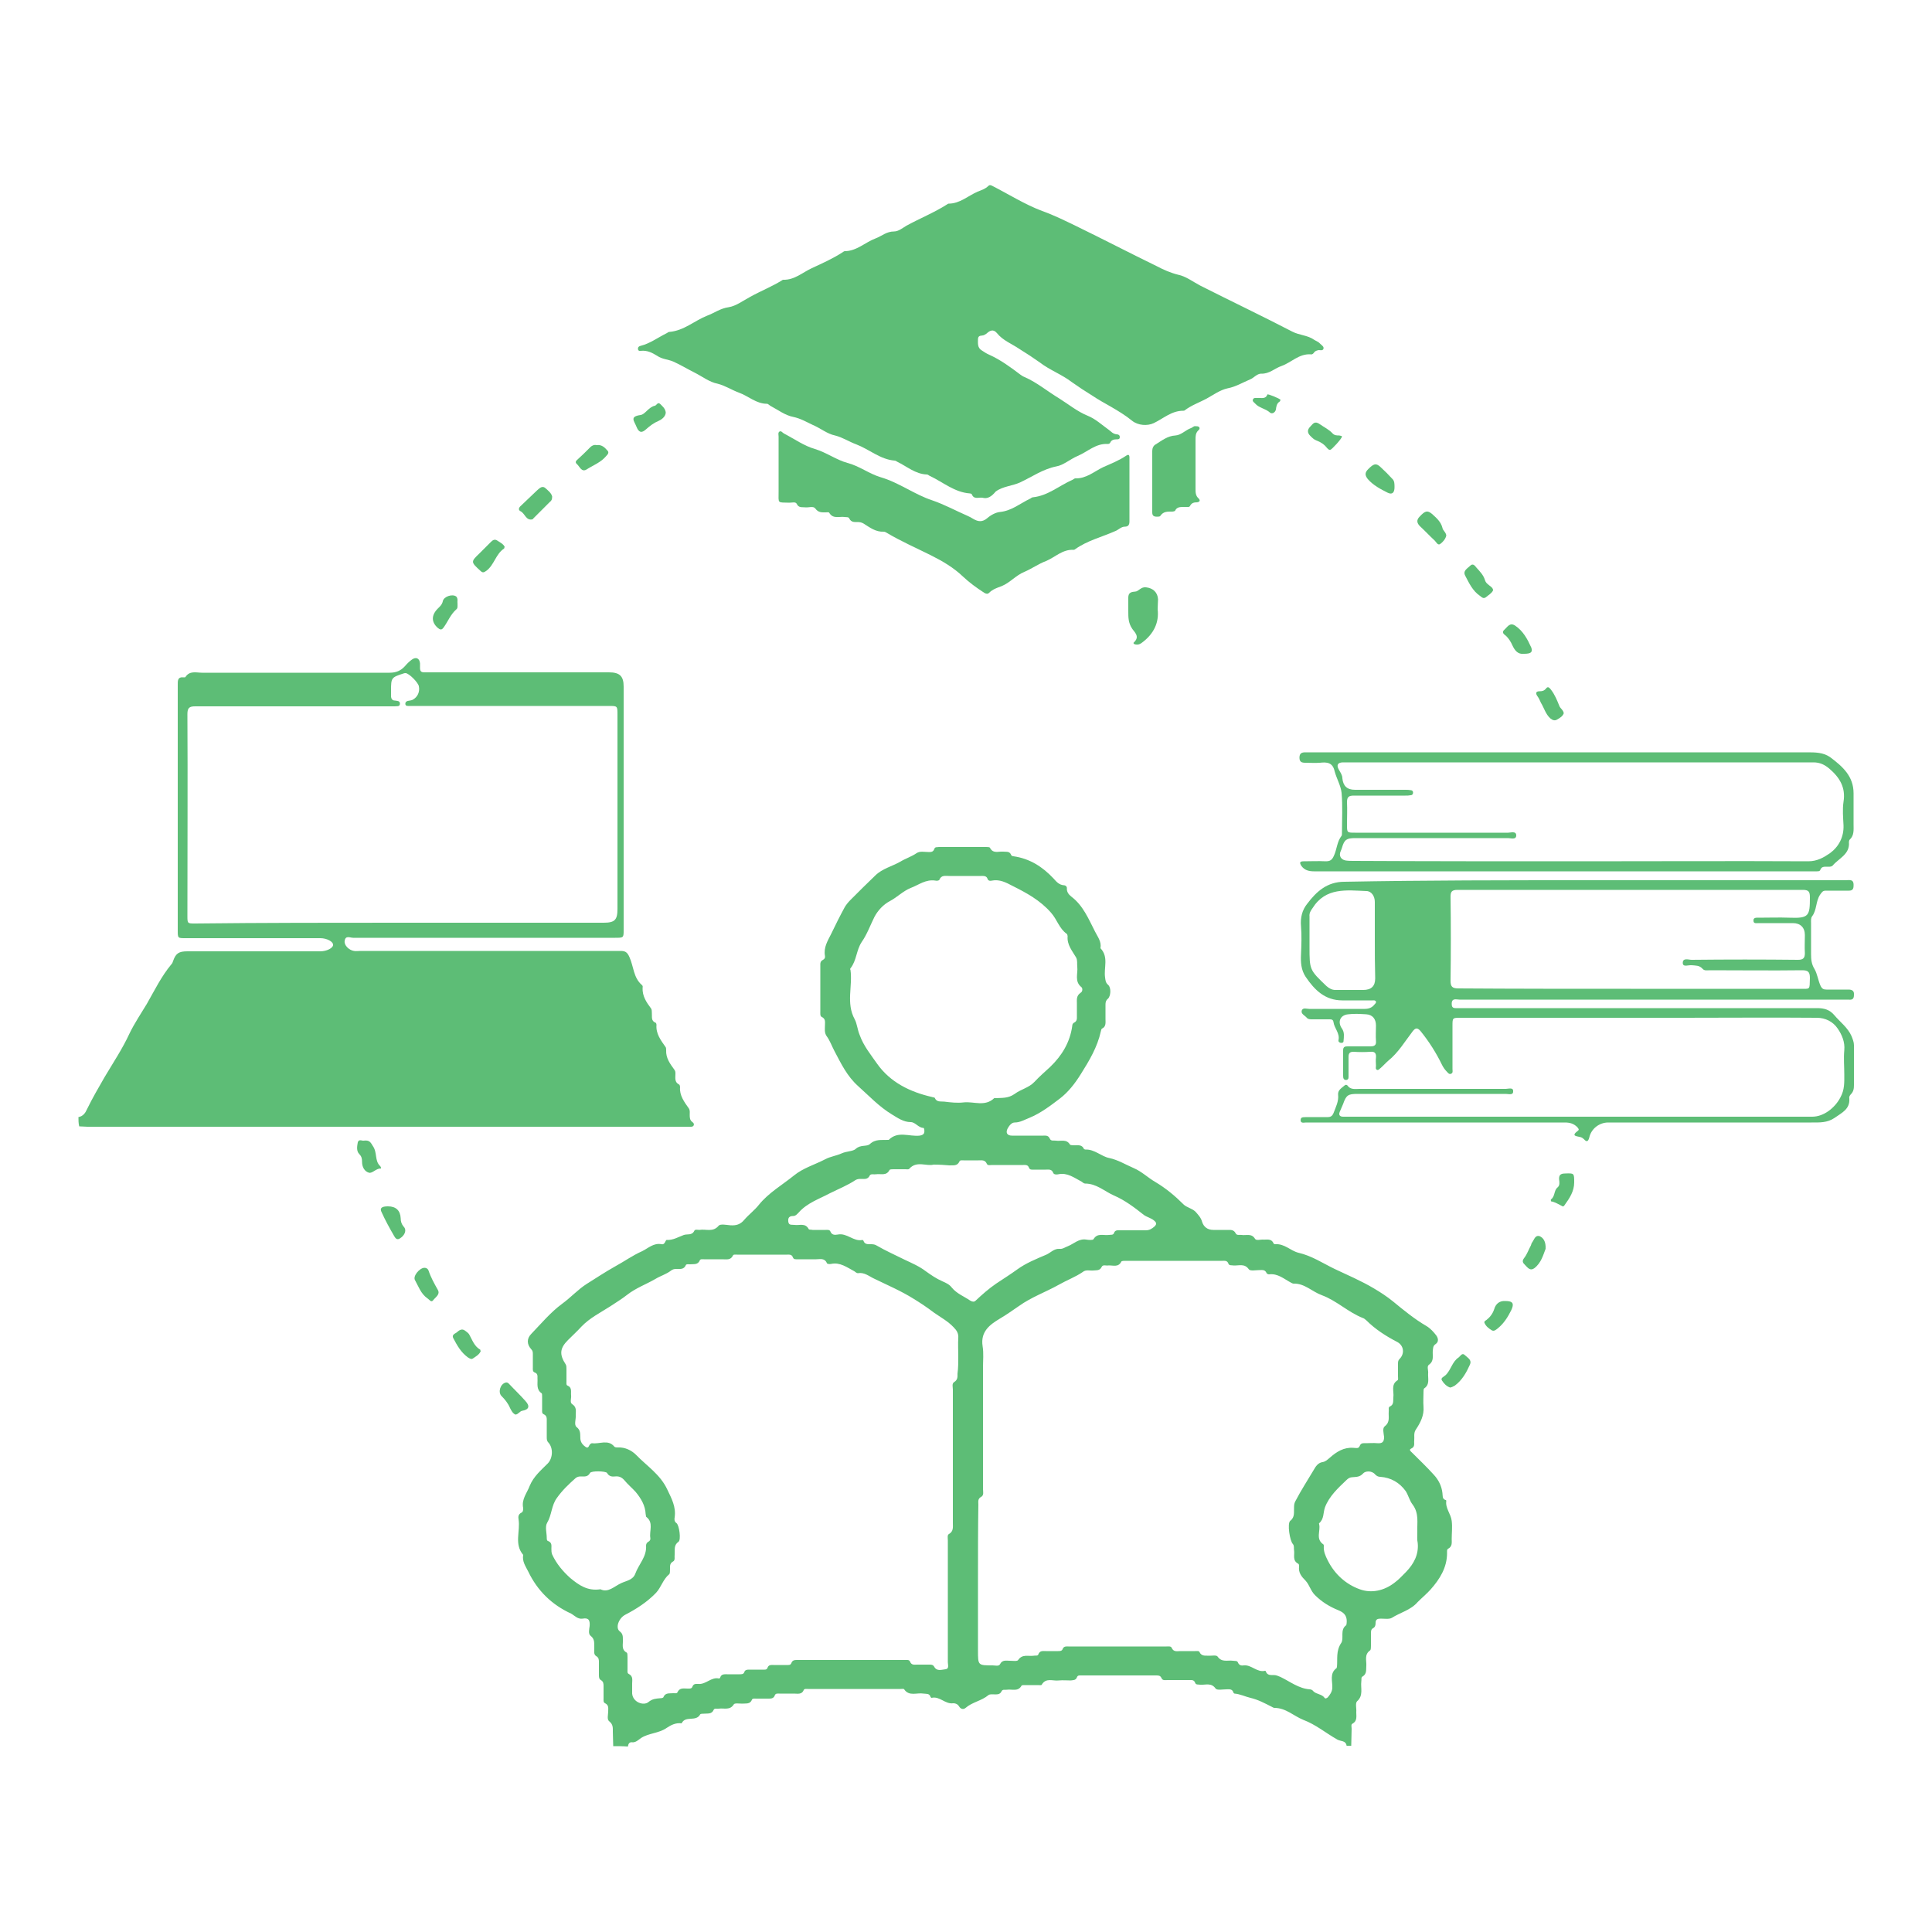
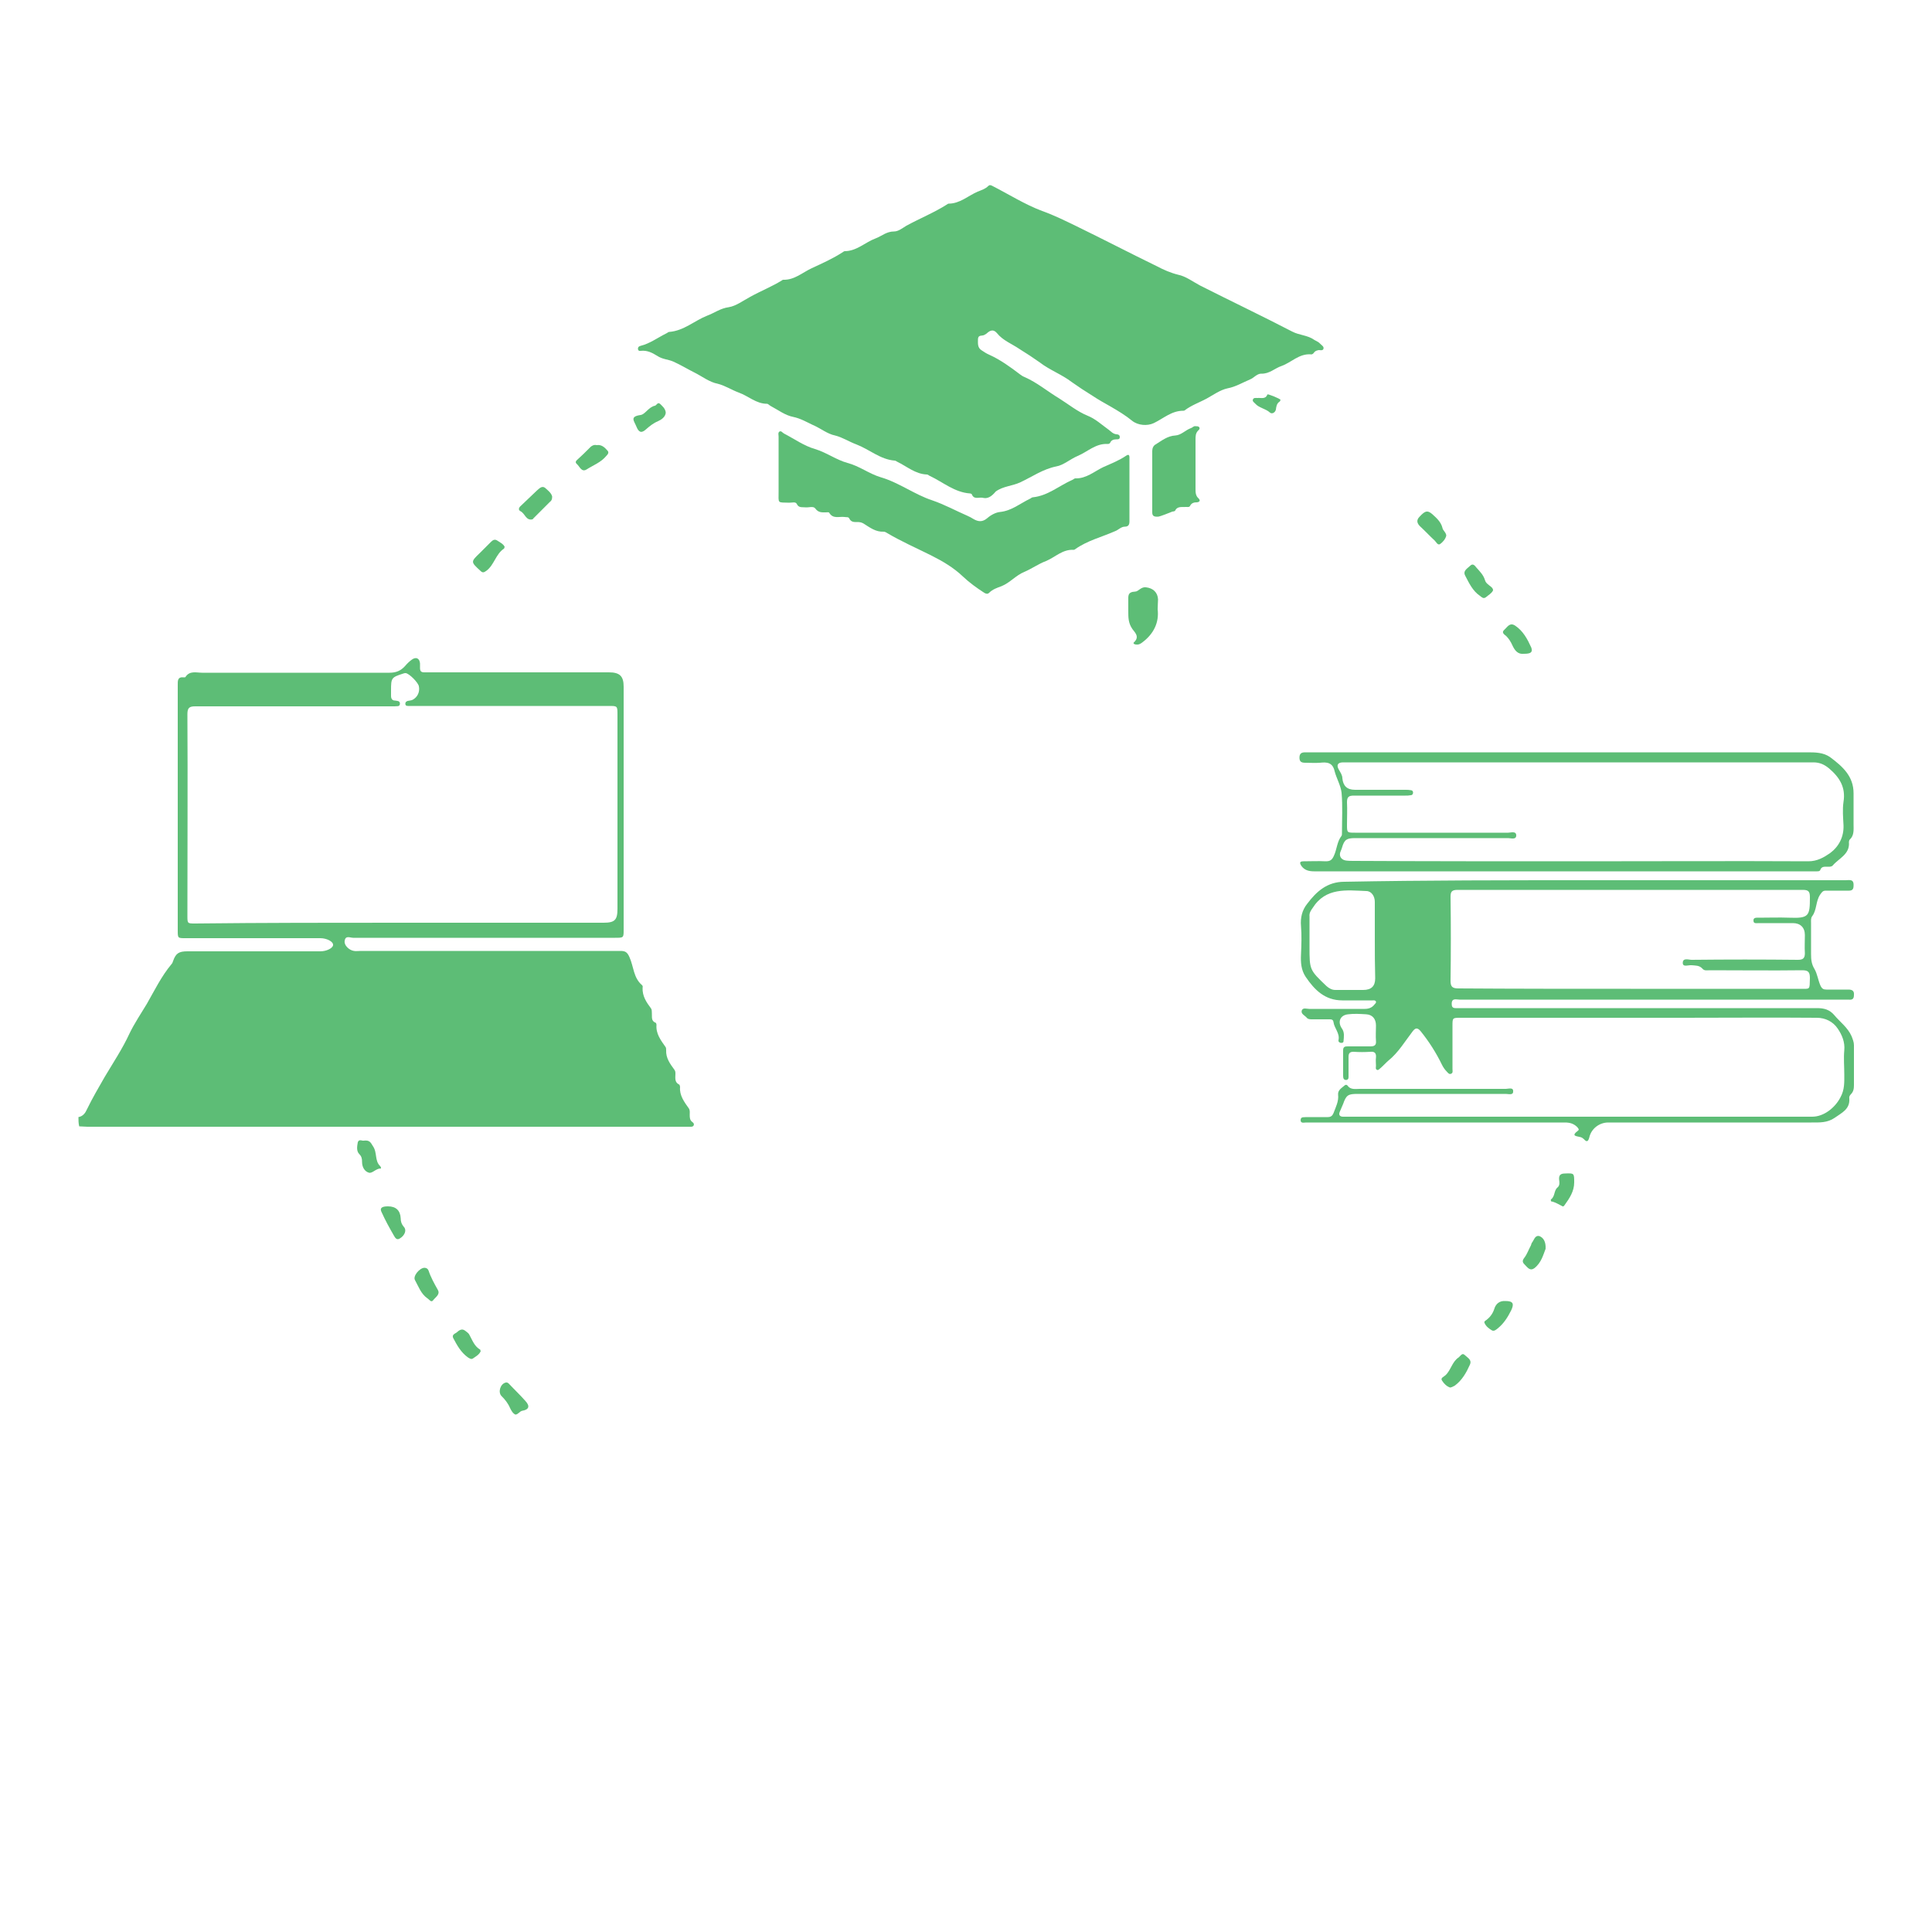
<svg xmlns="http://www.w3.org/2000/svg" version="1.1" id="Layer_1" x="0px" y="0px" viewBox="0 0 500 500" style="enable-background:new 0 0 500 500;" xml:space="preserve">
  <style type="text/css">
	.st0{fill:#5DBD76;}
</style>
  <g>
-     <path class="st0" d="M158.7,451.9c0-1.2-0.1-2.4-0.1-3.7c0-1,0.1-1.9-0.9-2.7c-0.7-0.5-0.3-1.7-0.3-2.6c0-0.8,0.2-1.6-0.8-2.1   c-0.5-0.2-0.4-0.8-0.4-1.2c0-1.1,0-2.1,0-3.2c0-0.6,0-1.2-0.7-1.6c-0.5-0.3-0.5-0.8-0.5-1.4c0-1.1,0-2.1,0-3.2c0-0.6,0-1.2-0.7-1.6   c-0.7-0.4-0.5-1.3-0.5-2c-0.1-1.2,0.3-2.3-1-3.3c-0.6-0.5-0.3-1.7-0.2-2.5c0.1-1.4-0.2-2.2-1.8-1.9c-1.3,0.2-2.1-0.8-3-1.3   c-5-2.3-8.7-5.9-11.1-10.9c-0.7-1.4-1.6-2.6-1.3-4.3c-2.4-2.8-0.7-6.1-1.2-9.2c-0.1-0.6-0.1-1.3,0.7-1.7c0.5-0.2,0.5-0.8,0.5-1.2   c-0.5-2.3,1-3.9,1.7-5.8c1-2.4,2.9-4,4.7-5.8c1.3-1.4,1.4-4,0.1-5.4c-0.4-0.4-0.4-0.9-0.4-1.4c0-1.3,0-2.7,0-4   c0-0.8,0.1-1.5-0.8-1.9c-0.5-0.2-0.4-0.8-0.4-1.2c0-1.1,0-2.1,0-3.2c0-0.4,0-0.9-0.1-1c-1.5-1-1-2.5-1.1-3.9c0-0.6,0.1-1.2-0.7-1.5   c-0.6-0.2-0.5-0.8-0.5-1.3c0-1.1,0-2.2,0-3.4c0-0.5,0-0.9-0.4-1.3c-1.2-1.3-1.2-2.8,0-4c2.6-2.7,5-5.6,8-7.8   c2.2-1.6,4.1-3.7,6.3-5.1c2.4-1.5,4.8-3.1,7.3-4.5c2.4-1.3,4.6-2.9,7.1-4c1.6-0.8,3-2.2,5-1.8c0.4,0.1,0.7-0.1,0.9-0.5   c0.1-0.2,0.3-0.6,0.4-0.6c1.7,0.1,3.1-0.8,4.5-1.3c0.9-0.3,2.1,0.2,2.7-1.1c0.2-0.4,0.9-0.2,1.3-0.2c1.7-0.3,3.5,0.7,5-1.1   c0.4-0.5,2-0.2,3-0.1c1.5,0.1,2.6-0.2,3.6-1.4c1.2-1.4,2.7-2.5,3.8-3.9c2.5-3.1,6-5.1,9.1-7.6c2.3-1.9,5.4-2.8,8.1-4.2   c1.3-0.7,2.9-0.9,4.2-1.5c1.3-0.6,3-0.5,3.7-1.2c1.2-1.1,2.8-0.5,3.6-1.2c1.5-1.4,3.1-1,4.8-1.1c0.1,0,0.1,0,0.1,0   c2.4-2.4,5.3-0.8,8-1.1c1.2-0.2,1.3-0.7,1.2-1.6c0-0.1-0.1-0.4-0.2-0.4c-1.3,0-2.1-1.5-3.3-1.5c-1.9,0-3.4-1.1-4.9-2   c-3.3-2-5.9-4.8-8.7-7.3c-2.9-2.6-4.4-5.8-6.1-9c-0.7-1.3-1.2-2.8-2.1-4c-0.6-0.9-0.4-1.9-0.4-2.8c0-0.8,0.2-1.6-0.8-2.1   c-0.5-0.2-0.4-0.9-0.4-1.4c0-3.9,0-7.9,0-11.8c0-0.6-0.1-1.2,0.7-1.6c0.4-0.2,0.6-0.6,0.5-1c-0.4-2.2,0.7-3.9,1.6-5.7   c1.1-2.3,2.3-4.7,3.5-6.9c0.4-0.7,1-1.4,1.6-2c2.1-2.1,4.2-4.2,6.3-6.2c1.8-1.8,4.4-2.4,6.5-3.6c1.3-0.8,2.9-1.3,4.2-2.2   c0.9-0.6,2-0.3,3-0.3c0.6,0,1.3,0.1,1.6-0.8c0.2-0.6,0.7-0.4,1.2-0.5c4.1,0,8.2,0,12.2,0c0.3,0,0.9,0,1,0.2c0.8,1.6,2.2,0.9,3.4,1   c0.8,0.1,1.7-0.2,2.1,0.9c0.1,0.2,0.4,0.3,0.6,0.3c4.2,0.6,7.5,2.7,10.4,5.8c0.7,0.8,1.4,1.6,2.6,1.7c0.5,0,0.9,0.4,0.8,0.9   c0,0.9,0.5,1.5,1.1,2c3.1,2.3,4.5,5.8,6.2,9.1c0.7,1.4,1.7,2.6,1.4,4.3c2.2,2.3,0.8,5.1,1.2,7.6c0.1,0.7,0.1,1.3,0.8,1.9   c0.8,0.7,0.7,2.9-0.1,3.6c-0.5,0.4-0.6,0.9-0.6,1.5c0,1.2,0,2.4,0,3.7c0,0.9,0.2,2-0.9,2.5c-0.2,0.1-0.2,0.4-0.3,0.7   c-0.9,4.1-3,7.6-5.2,11.1c-1.5,2.4-3.2,4.6-5.4,6.3c-2.5,1.9-5,3.8-7.9,5c-1.3,0.5-2.4,1.2-3.8,1.2c-0.8,0-1.4,0.8-1.8,1.5   c-0.6,1.1-0.2,1.9,1.1,1.9c2.7,0,5.4,0,8.1,0c0.7,0,1.3-0.1,1.7,0.8c0.3,0.7,1.1,0.4,1.6,0.5c1.2,0.2,2.7-0.5,3.6,1   c0.1,0.2,0.8,0.2,1.2,0.2c0.9,0,1.9-0.2,2.4,0.9c0,0.1,0.3,0.2,0.4,0.2c2.4-0.1,4.1,1.8,6.2,2.2c2.3,0.5,4.2,1.7,6.3,2.6   c2.1,0.9,3.7,2.5,5.6,3.6c2.7,1.6,5.1,3.6,7.3,5.8c0.8,0.8,2.2,1,3.1,1.9c0.7,0.8,1.4,1.5,1.7,2.6c0.4,1.3,1.4,2.1,2.9,2.1   c1.2,0,2.4,0,3.7,0c0.8,0,1.6-0.1,2.1,0.9c0.3,0.6,1,0.3,1.5,0.4c1.2,0.2,2.6-0.5,3.5,1c0.3,0.5,1.3,0.2,1.9,0.2   c1.1,0.1,2.3-0.4,2.9,1c0,0.1,0.3,0.2,0.4,0.2c2.4-0.2,4,1.7,6,2.2c3.5,0.8,6.3,2.7,9.4,4.2c3.4,1.6,6.9,3.1,10.1,5   c1.7,1,3.4,2.1,5,3.4c2.8,2.3,5.6,4.6,8.7,6.4c1,0.6,1.8,1.5,2.5,2.4c0.5,0.7,0.7,1.6-0.1,2.2c-0.8,0.5-0.7,1.1-0.8,1.8   c-0.1,1.3,0.4,2.6-1,3.6c-0.6,0.4-0.1,1.5-0.2,2.2c-0.1,1.3,0.5,2.9-1,3.9c-0.2,0.1-0.2,0.7-0.2,1c0,1.2-0.1,2.5,0,3.7   c0.2,2.3-0.8,4.2-2,6c-0.6,0.9-0.3,1.9-0.4,2.8c-0.1,0.8,0.3,1.6-0.8,2.1c-0.7,0.3,0,0.8,0.2,1c1.9,1.9,3.9,3.8,5.7,5.8   c1.2,1.3,2,2.9,2.2,4.7c0.1,0.7-0.1,1.5,0.8,1.8c0.1,0,0.2,0.1,0.2,0.2c-0.3,1.9,1.2,3.4,1.4,5.2c0.2,1.6,0,3.2,0,4.7   c0,0.9,0.2,1.9-0.9,2.5c-0.4,0.2-0.3,0.7-0.3,1.1c0,3.8-1.9,6.8-4.3,9.5c-1,1.1-2.2,2.1-3.3,3.2c-1.8,2.1-4.5,2.7-6.7,4.1   c-0.7,0.4-1.9,0.2-2.9,0.2c-0.8,0-1.3,0.2-1.3,1.1c0,0.6-0.1,1.1-0.7,1.4c-0.5,0.3-0.5,0.8-0.5,1.4c0,1,0,2,0,3.1   c0,0.4,0,1-0.2,1.2c-1.6,1.1-0.9,2.7-1,4c-0.1,1,0.2,2.1-1,2.8c-0.4,0.2-0.2,0.8-0.3,1.3c-0.2,1.7,0.6,3.6-1.1,5.1   c-0.5,0.5-0.1,1.9-0.2,2.8c0,1.1,0.3,2.3-1,3c-0.4,0.2-0.2,0.8-0.2,1.3c0,1.5-0.1,3-0.1,4.4c-0.4,0-0.8,0-1.2,0   c-0.2-1.4-1.5-1.1-2.4-1.6c-3-1.7-5.6-3.9-8.8-5.1c-2.5-1-4.5-3.1-7.5-3.1c-0.2,0-0.5-0.2-0.7-0.3c-1.8-0.9-3.4-1.8-5.5-2.3   c-1.3-0.3-2.7-1-4.1-1.1c-0.1,0-0.3-0.2-0.3-0.3c-0.3-1-1.2-0.8-1.9-0.8c-0.9,0-2.3,0.3-2.7-0.2c-1.1-1.6-2.6-0.9-4-1   c-0.5-0.1-1.1,0.1-1.3-0.5c-0.3-0.8-0.9-0.7-1.5-0.7c-1.9,0-3.8,0-5.7,0c-0.5,0-1.2,0.2-1.5-0.5c-0.3-0.7-0.8-0.7-1.4-0.7   c-6.4,0-12.9,0-19.3,0c-0.5,0-1-0.1-1.2,0.5c-0.3,0.8-1,0.7-1.6,0.8c-1,0-2-0.1-3.1,0c-1.5,0.2-3.3-0.8-4.4,1.1   c-0.1,0.2-0.7,0.1-1,0.1c-1.1,0-2.1,0-3.2,0c-0.4,0-0.9,0-1,0.1c-0.9,1.7-2.5,0.9-3.8,1.1c-0.5,0.1-1.1-0.2-1.4,0.4   c-0.4,0.9-1.2,0.8-1.9,0.8c-0.5,0-1.1-0.1-1.5,0.2c-1.8,1.5-4.2,1.8-5.9,3.3c-0.6,0.5-1.3,0.3-1.7-0.4c-0.4-0.6-0.9-0.8-1.5-0.8   c-2.1,0.3-3.5-1.9-5.6-1.4c-0.1,0-0.3-0.2-0.3-0.3c-0.3-0.9-1.1-0.7-1.8-0.8c-1.7-0.3-3.7,0.8-5-1.1c-0.1-0.2-0.6-0.1-0.9-0.1   c-8,0-16,0-24,0c-0.4,0-1-0.1-1.1,0.3c-0.5,1.2-1.6,0.9-2.5,0.9c-1.3,0-2.5,0-3.8,0c-0.5,0-1-0.1-1.2,0.5c-0.3,0.8-1,0.8-1.6,0.8   c-1.1,0-2.1,0-3.2,0c-0.4,0-1-0.1-1.1,0.3c-0.5,1.2-1.5,0.9-2.5,1c-0.8,0-2-0.2-2.2,0.2c-1,1.6-2.5,0.9-3.9,1.1   c-0.4,0.1-1.1-0.2-1.3,0.3c-0.5,1.2-1.6,0.9-2.5,1c-0.4,0-0.9,0-1,0.2c-1.1,2-3.8,0.2-4.8,2.3c-1.5-0.2-2.7,0.4-3.9,1.2   c-2,1.4-4.6,1.3-6.6,2.6c-0.7,0.5-1.4,1.2-2.3,1.1c-0.8-0.1-1,0.5-1.1,1.1C161.2,451.9,159.9,451.9,158.7,451.9z M253.1,409   c0,6.1,0,12.1,0,18.2c0,3.8,0,3.8,3.8,3.8c0.6,0,1.6,0.3,1.9-0.3c0.6-1.2,1.6-0.9,2.5-0.9c0.8,0,2,0.2,2.2-0.2   c1.1-1.6,2.6-0.9,4-1.1c0.4-0.1,1.1,0.1,1.2-0.3c0.4-1.1,1.2-0.9,2-0.9c1,0,2,0,3.1,0c0.5,0,1,0,1.2-0.5c0.3-0.8,0.9-0.7,1.5-0.7   c8.5,0,16.9,0,25.4,0c0.5,0,1.1-0.1,1.3,0.3c0.5,1.2,1.4,0.9,2.3,0.9c1.3,0,2.6,0,3.8,0c0.4,0,1-0.1,1.1,0.2c0.6,1.3,1.7,0.9,2.6,1   c0.7,0,1.8-0.2,2.1,0.2c1.1,1.6,2.6,0.9,4,1.1c0.5,0.1,1.1-0.1,1.3,0.5c0.3,0.7,0.9,0.8,1.5,0.7c2-0.2,3.4,1.9,5.5,1.4   c0.1,0,0.2,0.1,0.2,0.2c0.4,1,1.2,0.9,2.1,0.9c0.6,0,1.2,0.3,1.7,0.5c2.5,1.2,4.7,3,7.6,3.2c0.3,0,0.7,0.2,0.9,0.5   c0.8,0.8,2.2,0.7,2.9,1.7c0.2,0.3,0.5,0.1,0.8-0.1c0.6-0.7,1.1-1.4,1.2-2.4c0.1-1.8-0.8-3.8,1.1-5.2c0.1,0,0-0.2,0.1-0.3   c0.2-2.1-0.3-4.1,1.1-6.2c0.8-1.2-0.4-3.4,1.3-4.6c0.1-0.1,0-0.3,0.1-0.4c0.2-1.8-0.4-2.8-2.2-3.5c-2.2-0.9-4.2-2.1-6-3.9   c-1.1-1.1-1.4-2.6-2.4-3.7c-1.1-1.1-1.9-2.1-1.7-3.7c0-0.2,0-0.6-0.2-0.7c-1.6-0.8-0.9-2.3-1.1-3.5c-0.1-0.5,0.1-1.1-0.3-1.6   c-0.8-0.8-1.5-5.3-0.7-6c1.3-1,0.9-2.3,1-3.6c0-0.6,0.1-1.1,0.4-1.6c1.4-2.7,3.1-5.3,4.7-8c0.5-0.9,1.1-1.8,2.2-2   c0.8-0.1,1.3-0.6,1.9-1.1c1.8-1.6,3.7-2.8,6.2-2.6c0.6,0,1.3,0.3,1.6-0.5c0.3-0.8,0.9-0.7,1.5-0.7c1,0,2-0.1,3.1,0   c1.3,0.1,1.7-0.4,1.7-1.6c-0.1-1-0.5-2.3,0.2-2.8c1.4-1.1,0.9-2.4,1-3.7c0.1-0.5-0.2-1.2,0.3-1.4c1.1-0.5,0.8-1.5,0.9-2.4   c0.2-1.5-0.7-3.3,1.1-4.4c0.2-0.1,0.1-0.7,0.1-1c0-1.1,0-2.1,0-3.2c0-0.5,0-0.9,0.4-1.3c1.4-1.4,1.1-3.5-0.6-4.4   c-2.9-1.5-5.7-3.3-8-5.6c-0.3-0.2-0.5-0.5-0.9-0.6c-3.8-1.5-6.8-4.5-10.6-5.9c-2.5-0.9-4.5-3.1-7.3-3c-0.2,0-0.4-0.1-0.6-0.2   c-1.9-1-3.5-2.5-5.8-2.2c-0.2,0-0.6-0.2-0.6-0.3c-0.4-1-1.2-0.8-1.9-0.8c-0.9,0-2.3,0.3-2.7-0.2c-1.1-1.6-2.6-0.9-4-1   c-0.5-0.1-1.1,0.1-1.3-0.5c-0.3-0.8-0.9-0.7-1.5-0.7c-8.4,0-16.7,0-25.1,0c-0.4,0-1,0-1.1,0.2c-0.8,1.6-2.2,0.9-3.4,1   c-0.6,0.1-1.4-0.3-1.7,0.4c-0.5,1-1.3,0.8-2.1,0.9c-0.9,0.1-2-0.3-2.8,0.4c-1.9,1.3-4.1,2.1-6.2,3.3c-3.4,1.9-7.1,3.2-10.3,5.5   c-1.6,1.1-3.3,2.3-5,3.3c-2.5,1.5-5,3.3-4.4,7.1c0.3,1.8,0.1,3.7,0.1,5.5c0,10.5,0,20.9,0,31.4c0,0.7,0.3,1.7-0.5,2.1   c-0.9,0.5-0.7,1.2-0.7,2C253.1,395.6,253.1,402.3,253.1,409z M248,350.9c0-1.5-0.1-3.1,0-4.6c0.1-1.2-0.4-2-1.2-2.8   c-1.5-1.6-3.4-2.6-5.1-3.8c-1.7-1.3-3.5-2.5-5.3-3.6c-3.2-2-6.7-3.5-10.2-5.2c-1.3-0.6-2.5-1.7-4.2-1.4c-0.3,0-0.6-0.3-0.9-0.5   c-1.9-1-3.7-2.4-6-1.9c-0.4,0.1-1.1,0-1.1-0.2c-0.6-1.4-1.8-1-2.8-1c-1.6,0-3.2,0-4.7,0c-0.5,0-1.1,0.1-1.3-0.5   c-0.3-0.8-0.9-0.7-1.5-0.7c-4.3,0-8.6,0-12.9,0c-0.4,0-1-0.1-1.1,0.2c-0.6,1.3-1.7,1-2.8,1c-1.6,0-3.2,0-4.7,0   c-0.4,0-1-0.1-1.1,0.3c-0.5,1.2-1.6,0.9-2.5,1c-0.4,0-1-0.1-1.1,0.2c-0.5,1.2-1.5,1-2.5,1c-0.5,0-0.9,0.1-1.3,0.4   c-1.3,1-2.8,1.4-4.1,2.2c-2.4,1.4-5,2.3-7.3,4.1c-1.4,1.1-2.9,2-4.4,3c-2.5,1.6-5.3,3-7.4,5.2c-1.1,1.2-2.3,2.3-3.5,3.5   c-2.1,2.1-2.3,3.7-0.6,6.3c0.2,0.3,0.2,0.8,0.2,1.2c0,1.1,0,2.1,0,3.2c0,0.4-0.1,1,0.3,1.1c1.2,0.5,0.8,1.6,0.9,2.5   c0.1,0.8-0.4,1.9,0.3,2.3c1.2,0.8,0.9,1.8,0.9,2.8c0.1,1.1-0.5,2.5,0.2,3.1c1.2,0.9,0.9,2,1,3.1c0.1,1,0.7,1.6,1.4,2.1   c0.8,0.5,0.8-0.6,1.2-0.8c0.1-0.1,0.3-0.2,0.4-0.2c1.9,0.3,4.2-1.1,5.8,0.9c0.2,0.2,0.6,0.2,0.9,0.2c1.9-0.1,3.6,0.8,4.7,1.9   c2.8,2.9,6.3,5.1,8.1,9c1.1,2.3,2.3,4.5,1.9,7.2c-0.1,0.5-0.1,1.1,0.5,1.5c0.7,0.6,1.2,4.3,0.5,4.8c-1.3,0.9-0.9,2.1-1,3.3   c-0.1,0.6,0.2,1.5-0.4,1.8c-0.9,0.5-0.8,1.2-0.8,2c0,0.5,0,1.1-0.2,1.3c-1.6,1.3-2.1,3.4-3.4,4.8c-2.3,2.4-5.1,4.2-8,5.7   c-1.7,0.9-2.6,3.4-1.4,4.3c0.8,0.6,0.8,1.3,0.8,2.1c0.1,1.2-0.5,2.6,1,3.4c0.2,0.1,0.2,0.8,0.2,1.2c0,1.1,0,2.1,0,3.2   c0,0.4-0.1,0.9,0.3,1.1c1.2,0.6,0.9,1.6,0.9,2.5c0,0.9,0,1.7,0,2.6c0.2,2.3,3,3.2,4.2,2.2c1.1-0.9,2-0.9,3.1-1   c0.3,0,0.8-0.1,0.8-0.3c0.5-1.2,1.6-0.9,2.5-1c0.4,0,1,0.1,1.1-0.2c0.6-1.3,1.6-1,2.6-1c0.5,0,1.1,0.1,1.3-0.5   c0.3-0.8,0.9-0.7,1.5-0.7c2,0.2,3.4-1.9,5.4-1.4c0.1,0,0.3-0.2,0.3-0.3c0.3-0.9,1.1-0.8,1.8-0.8c1.1,0,2.1,0,3.2,0   c0.5,0,1,0,1.2-0.5c0.2-0.7,0.8-0.7,1.3-0.7c1.2,0,2.3,0,3.5,0c0.4,0,1,0.1,1.2-0.4c0.3-0.9,0.9-0.8,1.6-0.8c1.1,0,2.2,0,3.4,0   c0.4,0,1,0.1,1.2-0.5c0.3-0.8,0.9-0.8,1.5-0.8c9.3,0,18.7,0,28,0c0.4,0,1-0.1,1.2,0.4c0.4,1,1.1,0.8,1.9,0.8c1,0,2,0,3.1,0   c0.5,0,1,0,1.3,0.6c0.7,1.2,1.9,0.7,2.9,0.6c1-0.1,0.6-1.2,0.6-1.8c0-10.5,0-21,0-31.5c0-0.6-0.2-1.5,0.3-1.7c1.2-0.7,1-1.8,1-2.8   c0-11.5,0-23,0-34.6c0-0.6-0.3-1.5,0.3-1.9c1-0.6,0.9-1.4,0.9-2.2C248,354,248,352.5,248,350.9z M249.4,285.3   c2.6-0.3,5.5,1.2,7.9-1.1c0.1-0.1,0.2,0,0.3,0c1.7-0.1,3.3,0.1,5-1.1c1.6-1.2,3.7-1.6,5.1-3.1c1.3-1.4,2.7-2.6,4.1-3.9   c3-2.9,5.1-6.3,5.7-10.6c0-0.3,0.1-0.6,0.4-0.8c0.9-0.4,0.8-1.1,0.8-1.8c0-1,0-2,0-3.1c0-1.1-0.2-2.1,1-2.9   c0.5-0.3,0.5-1.1,0.2-1.4c-1.9-1.5-0.9-3.5-1.1-5.3c-0.1-0.8,0.1-1.6-0.3-2.4c-1-1.7-2.4-3.3-2.2-5.5c0-0.2-0.1-0.5-0.2-0.6   c-2-1.4-2.5-3.7-4.1-5.5c-2.8-3.2-6.3-5.1-9.9-6.9c-1.7-0.9-3.4-1.8-5.4-1.4c-0.4,0.1-0.9,0.1-1.1-0.4c-0.3-0.9-1-0.8-1.8-0.8   c-2.7,0-5.4,0-8.1,0c-1,0-2.1-0.3-2.6,1c-0.1,0.2-0.7,0.3-1,0.2c-2.5-0.4-4.3,1.1-6.4,1.9c-2,0.8-3.5,2.4-5.4,3.4   c-1.7,0.9-3.1,2.4-4,4.1c-1.1,2.2-1.9,4.5-3.3,6.5c-1.4,2.1-1.3,4.8-2.9,6.8c-0.1,0.1-0.1,0.3,0,0.4c0.6,4.2-1.2,8.6,1.1,12.8   c0.6,1.1,0.7,2.7,1.3,4.1c1,2.8,2.9,5.1,4.5,7.4c3.4,4.8,8.5,7.3,14.2,8.6c0.2,0.1,0.6,0.1,0.7,0.2c0.5,1.2,1.5,0.9,2.5,1   C246,285.3,247.7,285.5,249.4,285.3z M241.6,301.4c-1.8,0.5-4.4-1.1-6.3,1.1c-0.2,0.2-0.7,0.1-1,0.1c-1,0-2,0-3.1,0   c-0.3,0-0.9,0-1,0.2c-0.8,1.6-2.3,0.9-3.5,1.1c-0.5,0.1-1.3-0.2-1.6,0.3c-0.5,1.1-1.4,0.9-2.2,0.9c-0.5,0-1,0-1.5,0.3   c-2.1,1.4-4.4,2.3-6.6,3.4c-2.8,1.5-5.9,2.5-8.1,5c-0.4,0.4-0.8,0.9-1.4,0.9c-1,0-1.4,0.4-1.3,1.4c0.1,1.1,0.9,0.8,1.6,0.9   c1.3,0.2,2.8-0.6,3.7,1.1c0.1,0.2,0.7,0.1,1,0.2c1.1,0,2.2,0,3.4,0c0.4,0,1-0.1,1.2,0.4c0.4,1,1.2,0.9,1.9,0.8   c2.4-0.5,4.1,1.9,6.4,1.4c0.1,0,0.3,0.2,0.3,0.3c0.3,0.8,1,0.8,1.7,0.8c0.6,0,1.1,0,1.6,0.3c2.4,1.4,4.9,2.5,7.3,3.7   c1.9,0.9,3.8,1.7,5.5,3c1.4,1,2.7,1.9,4.3,2.6c0.9,0.4,1.8,0.8,2.4,1.6c1.3,1.6,3.2,2.3,4.8,3.4c0.5,0.3,1,0.4,1.4,0   c1.7-1.6,3.4-3.1,5.3-4.4c1.8-1.2,3.7-2.4,5.5-3.7c2.2-1.6,4.9-2.7,7.5-3.8c1.1-0.5,2-1.6,3.4-1.5c0.8,0.1,1.4-0.4,2.2-0.7   c1.5-0.6,2.8-2,4.7-1.7c0.6,0.1,1.7,0.2,1.9-0.1c1-1.7,2.6-0.9,4-1.1c0.5-0.1,1.1,0.1,1.3-0.5c0.3-0.8,0.9-0.7,1.5-0.7   c2.2,0,4.5,0,6.7,0c1,0,1.6-0.4,2.3-1c0.6-0.6,0.5-1-0.1-1.5c-0.8-0.7-1.9-0.9-2.7-1.5c-2.4-1.9-4.9-3.8-7.7-5   c-2.5-1.1-4.5-3.1-7.5-3.1c-0.3,0-0.6-0.3-0.9-0.5c-1.9-1-3.7-2.4-6-1.9c-0.4,0.1-1.1,0.1-1.3-0.3c-0.4-1.1-1.2-0.9-2-0.9   c-1,0-2,0-3.1,0c-0.4,0-1,0.1-1.2-0.5c-0.3-0.8-0.9-0.7-1.5-0.7c-2.7,0-5.3,0-8,0c-0.5,0-1.2,0.2-1.4-0.3c-0.5-1.1-1.3-0.9-2.2-0.9   c-1.3,0-2.5,0-3.8,0c-0.4,0-1-0.1-1.1,0.3c-0.6,1.3-1.7,0.9-2.6,1C244.5,301.5,243.3,301.4,241.6,301.4z M155.4,411.3   c2,1,3.6-0.8,5.4-1.6c1.3-0.6,3-0.8,3.6-2.4c0.9-2.5,3-4.4,2.8-7.3c0-0.4,0.2-0.8,0.6-1c0.4-0.2,0.6-0.6,0.5-1   c-0.3-1.8,0.9-3.9-1-5.4c-0.2-0.1-0.1-0.5-0.2-0.7c-0.1-2.3-1.2-4.1-2.6-5.8c-0.9-1-2-1.9-2.9-3c-0.7-0.8-1.4-1.1-2.4-1   c-0.8,0.1-1.6,0-2.1-0.9c-0.3-0.5-4.1-0.6-4.4,0c-0.6,1.1-1.5,0.9-2.4,0.9c-0.5,0-0.9,0.1-1.3,0.4c-1.8,1.6-3.5,3.2-4.9,5.2   c-1.4,1.9-1.3,4.4-2.5,6.4c-0.6,1-0.1,2.6-0.1,3.9c0,0.3,0,0.7,0.3,0.8c1.1,0.4,0.9,1.2,0.9,2c0,0.5,0,1,0.2,1.5   c1.1,2.4,2.8,4.4,4.7,6.1C149.9,410.3,152.1,411.8,155.4,411.3z M366.8,396.4c-0.1-2.2,0.5-4.7-1.2-7c-0.8-1-1.1-2.4-1.8-3.5   c-1.6-2.2-3.8-3.5-6.6-3.7c-0.5,0-0.9-0.2-1.3-0.6c-0.9-1.1-2.6-0.9-3.1-0.3c-0.9,1-1.8,0.9-2.8,1c-0.6,0-1.1,0.3-1.5,0.7   c-2.2,2.1-4.5,4.2-5.6,7.1c-0.5,1.4-0.2,3-1.5,4.1c-0.1,0,0,0.2,0,0.3c0.4,1.7-1,3.8,1.1,5.2c0.1,0.1,0.1,0.3,0.1,0.4   c-0.1,1.4,0.4,2.5,1,3.7c1.8,3.6,4.7,6.2,8.3,7.5c3,1.1,6.3,0.4,9-1.7c1.1-0.8,2-1.8,3-2.8c2-2.1,3.3-4.5,3-7.5   C366.7,398.4,366.8,397.6,366.8,396.4z" />
    <path class="st0" d="M20.3,289.1c1.2-0.2,1.8-1.1,2.2-2c1.4-2.9,3-5.6,4.6-8.4c2.2-3.7,4.6-7.3,6.4-11.2c1.3-2.7,3-5.2,4.5-7.7   c2-3.5,3.8-7.2,6.4-10.3c0.2-0.2,0.3-0.5,0.4-0.8c0.7-2,1.5-2.5,3.7-2.5c11.5,0,23,0,34.4,0c1.6,0,3.2-0.8,3.3-1.6   c0.1-0.9-1.6-1.8-3.3-1.8c-11.6,0-23.3,0-34.9,0c-2,0-2,0-2-2c0-21.2,0-42.3,0-63.5c0-1.1-0.1-2.2,1.6-2c0.1,0,0.4,0,0.4-0.1   c1.1-1.7,2.8-1.1,4.3-1.1c16.2,0,32.3,0,48.5,0c1.7,0,2.9-0.5,4-1.7c0.5-0.6,1.1-1.2,1.8-1.7c1.1-0.8,2-0.3,2.1,1   c0,0.4,0,0.8,0,1.2c0,0.8,0.3,1.1,1.1,1.1c0.5,0,0.9,0,1.4,0c15.5,0,30.9,0,46.4,0c2.8,0,3.8,1,3.8,3.7c0,21,0,41.9,0,62.9   c0,2.1,0,2.1-2.2,2.1c-22.6,0-45.2,0-67.8,0c-0.8,0-2-0.7-2.2,0.8c-0.2,1.1,1.1,2.4,2.4,2.6c0.6,0.1,1.1,0,1.7,0   c22.4,0,44.8,0,67.2,0c1.2,0,1.8,0.2,2.4,1.6c1.1,2.4,1,5.3,3.2,7.2c0.2,0.1,0.3,0.5,0.2,0.7c-0.1,2.2,1,3.8,2.2,5.4   c0.2,0.3,0.2,0.8,0.2,1.2c0.1,0.9-0.3,2,1,2.5c0.1,0,0.2,0.4,0.2,0.5c-0.2,2.3,1.1,4,2.3,5.7c0.2,0.2,0.2,0.6,0.2,0.9   c-0.1,2,1,3.5,2.1,5c0.3,0.4,0.3,0.7,0.3,1.1c0,1-0.3,2.2,1,2.8c0.1,0.1,0.2,0.4,0.2,0.6c-0.2,2.2,1.1,3.9,2.3,5.6   c0.3,0.5,0.2,1.1,0.2,1.6c0,0.7,0,1.4,0.7,1.9c0.3,0.2,0.5,0.5,0.3,0.9c-0.2,0.3-0.5,0.3-0.8,0.3c-0.5,0-1,0-1.5,0   c-51.5,0-103.1,0-154.6,0c-0.7,0-1.4-0.1-2.1-0.1C20.3,290.7,20.3,289.9,20.3,289.1z M103.4,238.8c17.6,0,35.2,0,52.8,0   c2.9,0,3.6-0.7,3.6-3.6c0-16.7,0-33.5,0-50.2c0-2.3,0-2.3-2.2-2.3c-16.8,0-33.7,0-50.5,0c-0.5,0-1,0-1.5,0c-0.4,0-0.7-0.1-0.7-0.6   c0-0.4,0.3-0.6,0.6-0.7c0.4-0.1,0.9-0.1,1.3-0.3c1.3-0.7,1.9-2.1,1.6-3.5c-0.2-1-2.5-3.3-3.4-3.4c-0.2,0-0.4,0-0.6,0.1   c-3.1,1-3.2,1.1-3.2,4.4c0,0.5,0,0.9,0,1.4c0,0.7,0.3,1.2,1,1.2c0.5,0.1,1.3,0,1.3,0.8c0,0.9-0.9,0.6-1.4,0.7c-0.4,0-0.7,0-1.1,0   c-16.8,0-33.7,0-50.5,0c-1.5,0-2,0.4-2,2c0.1,17.4,0,34.8,0,52.2c0,2,0,2,2,2C68.2,238.8,85.8,238.8,103.4,238.8z" />
    <path class="st0" d="M254.2,128.8c-1-0.1-2.2,0.5-2.7-0.9c-0.1-0.1-0.3-0.2-0.5-0.2c-4-0.3-6.9-2.9-10.3-4.5   c-0.3-0.1-0.5-0.4-0.8-0.4c-3-0.1-5.2-2.1-7.7-3.3c-0.2-0.1-0.4-0.3-0.7-0.3c-3.7-0.3-6.5-2.9-9.9-4.2c-1.9-0.7-3.5-1.8-5.5-2.3   c-2-0.4-3.8-1.9-5.7-2.7c-1.7-0.8-3.2-1.7-5.1-2.1c-2.1-0.4-3.9-1.8-5.8-2.8c-0.4-0.2-0.7-0.6-1-0.6c-2.8,0-4.8-2-7.3-2.9   c-1.9-0.7-3.5-1.8-5.5-2.3c-2.1-0.4-4-1.9-6-2.9c-1.8-0.9-3.6-2-5.4-2.8c-1.3-0.6-2.9-0.6-4.2-1.5c-1.3-0.8-2.6-1.5-4.3-1.3   c-0.4,0.1-0.7-0.1-0.7-0.6c0-0.4,0.3-0.6,0.7-0.7c2.4-0.6,4.4-2.1,6.6-3.2c0.3-0.1,0.5-0.4,0.8-0.4c3.8-0.3,6.5-2.9,9.8-4.2   c1.9-0.7,3.4-1.9,5.6-2.2c1.9-0.3,3.7-1.7,5.6-2.7c2.7-1.5,5.5-2.6,8.1-4.2c0.1-0.1,0.3-0.2,0.4-0.2c2.9,0.1,5-1.9,7.4-3   c2.8-1.3,5.5-2.5,8.1-4.2c0.1-0.1,0.3-0.2,0.4-0.2c3.1,0,5.3-2.3,8-3.3c1.6-0.6,2.8-1.8,4.8-1.8c1.1,0,2.2-0.9,3.2-1.5   c3.5-1.9,7.2-3.4,10.5-5.5c0.1-0.1,0.3-0.2,0.4-0.2c2.9,0,5-2,7.5-3.1c1-0.4,2-0.7,2.8-1.5c0.3-0.3,0.6-0.2,1,0   c4.3,2.2,8.4,4.8,12.9,6.5c3.1,1.1,5.9,2.5,8.8,3.9c7,3.4,13.9,7,20.9,10.4c1.7,0.9,3.5,1.7,5.5,2.2c2,0.4,3.8,1.8,5.7,2.8   c7.9,4,15.9,7.8,23.8,11.9c1.9,1,4,0.9,5.8,2.2c0.5,0.3,1.1,0.5,1.5,1c0.4,0.4,1,0.7,0.8,1.3c-0.2,0.5-0.8,0.3-1.2,0.3   c-0.5,0.1-0.9,0.2-1.2,0.6c-0.2,0.3-0.5,0.6-0.9,0.5c-3-0.2-5,2.1-7.5,3c-1.8,0.6-3.2,2.1-5.3,2c-1.1,0-1.9,1.1-2.9,1.5   c-1.9,0.8-3.7,1.9-5.8,2.3c-1.9,0.4-3.7,1.7-5.5,2.7c-1.9,1-3.9,1.7-5.6,3c-0.1,0.1-0.3,0.1-0.4,0.1c-3,0-5.1,2-7.6,3.2   c-1.7,0.8-4.1,0.6-5.6-0.6c-1.7-1.4-3.7-2.6-5.6-3.7c-1.6-0.9-3.2-1.8-4.7-2.8c-1.8-1.1-3.6-2.3-5.3-3.5c-2.6-2-5.7-3.1-8.3-5.1   c-1.7-1.2-3.5-2.4-5.3-3.5c-1.9-1.3-4.3-2.2-5.8-4.1c-0.7-0.8-1.4-0.9-2.3-0.2c-0.3,0.3-0.6,0.5-1,0.7c-0.6,0.3-1.5-0.1-1.6,1   c0,1.1-0.2,2.3,1,3c0.6,0.4,1.2,0.8,1.9,1.1c2.9,1.3,5.5,3.2,8,5.1c0.4,0.3,0.7,0.5,1.2,0.7c3.2,1.4,5.9,3.7,8.9,5.5   c2.4,1.5,4.7,3.4,7.4,4.5c2,0.8,3.6,2.3,5.4,3.6c0.7,0.5,1.1,1.1,2.1,1.2c0.4,0,0.8,0.2,0.8,0.7c0,0.6-0.4,0.6-0.9,0.6   c-0.7,0-1.3,0.2-1.6,0.9c-0.1,0.2-0.4,0.3-0.6,0.3c-3.1-0.2-5.2,2-7.8,3.1c-1.9,0.8-3.7,2.4-5.5,2.7c-3.5,0.7-6.3,2.7-9.3,4.1   c-2.1,1-4.5,1-6.4,2.4C256.6,128.5,255.6,129.2,254.2,128.8z" />
    <path class="st0" d="M411.8,227.8c21.9,0,43.9,0,65.8,0c1,0,2.2-0.4,2.1,1.4c0,0.9-0.3,1.3-1.2,1.3c-2,0-4,0-6,0   c-0.8,0-1,0.4-1.5,1.1c-1.1,1.7-0.8,3.9-2,5.5c-0.4,0.5-0.3,1.2-0.3,1.8c0,2.7,0,5.3,0,8c0,1.4,0.1,2.6,0.9,3.9   c0.7,1.2,0.9,2.8,1.5,4.2c0.4,0.9,0.8,1.1,1.6,1.1c1.9,0,3.8,0,5.7,0c1,0,1.5,0.4,1.4,1.4c0,1.1-0.5,1.3-1.4,1.2c-0.5,0-1,0-1.5,0   c-33.1,0-66.1,0-99.2,0c-0.8,0-2-0.5-2,1.1c0,0.7,0.2,1.1,1,1.1c0.5,0,1,0,1.5,0c30.7,0,61.4,0,92.1,0c1.8,0,3.2,0.4,4.4,1.8   c1.5,1.8,3.5,3.2,4.5,5.5c0.3,0.8,0.6,1.5,0.6,2.3c0,3.4,0,6.8,0,10.3c0,0.9-0.1,1.7-0.8,2.4c-0.3,0.3-0.5,0.7-0.4,1.1   c0.2,2.8-2,3.7-3.8,5c-1.9,1.3-3.9,1.2-6,1.2c-17.5,0-35.1,0-52.6,0c-2.3,0-4.4,1.6-4.9,3.9c-0.3,1.1-0.7,1.2-1.4,0.4   c-0.2-0.2-0.5-0.4-0.8-0.5c-1-0.3-2.7-0.2-0.7-1.7c0.4-0.3,0-0.6-0.2-0.9c-0.9-0.9-1.9-1.2-3.2-1.2c-19.1,0-38.2,0-57.2,0   c-3.3,0-6.5,0-9.8,0c-0.5,0-1.4,0.3-1.4-0.6c0-1,0.9-0.7,1.5-0.8c1.8,0,3.7,0,5.5,0c0.8,0,1.2-0.3,1.5-1c0.6-1.6,1.4-3.1,1.2-4.8   c-0.1-1.2,0.9-1.7,1.7-2.4c0.2-0.2,0.5-0.2,0.7,0c0.8,1.2,2.1,0.9,3.2,0.9c12.6,0,25.2,0,37.8,0c0.7,0,2-0.5,1.9,0.7   c0,1-1.2,0.6-1.9,0.6c-12.8,0-25.6,0-38.4,0c-2.4,0-2.9,0.3-3.7,2.6c-0.3,0.7-0.6,1.4-0.9,2.1c-0.3,0.8,0.1,1.2,0.9,1.2   c0.5,0,0.9,0,1.4,0c40,0,80,0,120,0c3,0,5.9-2.3,7.3-5c1.1-2,1-3.9,1-5.9c0-2.1-0.2-4.2,0-6.3c0.2-2.1-0.6-4-1.7-5.6   c-1.2-1.8-3.2-2.8-5.4-2.8c-11.6-0.1-23.2,0-34.7,0c-19.2,0-38.4,0-57.5,0c-2.1,0-2.1,0-2.1,2.1c0,3.7,0,7.4,0,11.2   c0,0.4,0.2,1-0.4,1.2c-0.5,0.2-0.8-0.3-1.1-0.6c-0.5-0.5-0.9-1.1-1.2-1.7c-1.5-3.1-3.4-6.1-5.6-8.8c-0.8-0.9-1.3-0.8-2,0.1   c-2,2.6-3.7,5.5-6.3,7.6c-0.7,0.6-1.3,1.3-2,1.9c-0.3,0.2-0.5,0.6-0.9,0.5c-0.5-0.2-0.3-0.7-0.3-1.1c0-0.7-0.1-1.4,0-2.1   c0.1-1.1-0.3-1.6-1.4-1.5c-1.5,0.1-3,0.1-4.4,0c-0.9,0-1.3,0.3-1.3,1.3c0,1.6,0,3.3,0,4.9c0,0.4,0.1,1-0.6,1.1   c-0.7,0-0.8-0.5-0.8-1.1c0-2.2,0-4.4,0-6.6c0-1,0.6-1,1.3-1c1.9,0,3.9,0,5.8,0c1.1,0,1.5-0.4,1.4-1.4c-0.1-1.3,0-2.7,0-4   c0-1.7-0.9-2.8-2.5-2.9c-1.6-0.1-3.2-0.2-4.7,0c-2.1,0.2-2.8,2-1.6,3.7c0.7,1,0.5,2.1,0.4,3.3c0,0.3-0.3,0.4-0.6,0.4   c-0.4,0-0.8-0.3-0.7-0.7c0.4-1.8-1.1-3.1-1.3-4.7c-0.1-0.7-0.6-0.7-1.1-0.7c-1.5,0-3,0-4.4,0c-0.5,0-1.1,0-1.4-0.4   c-0.5-0.6-1.6-1-1.3-1.9c0.3-0.8,1.3-0.4,1.9-0.4c4.8,0,9.6,0,14.4,0c1,0,1.8-0.3,2.4-1c0.2-0.3,0.6-0.5,0.5-0.9   c-0.2-0.4-0.6-0.3-0.9-0.3c-2.6,0-5.2,0-7.8,0c-4.5,0-7.2-2.7-9.5-6.1c-1.2-1.8-1.3-3.8-1.2-5.8c0.1-2.4,0.2-4.9,0-7.3   c-0.2-2.2,0.3-4.2,1.6-5.8c2.4-3.2,5.2-5.7,9.6-5.7C368.8,227.8,390.3,227.8,411.8,227.8z M422,255.9c14.5,0,29.1,0,43.6,0   c3,0,2.7,0.4,2.8-2.8c0-1.6-0.5-2-2-2c-8,0.1-15.9,0-23.9,0c-0.7,0-1.4,0.2-1.9-0.4c-0.8-0.9-1.8-0.8-2.8-0.9   c-0.8-0.1-2.3,0.6-2.3-0.6c0-1.4,1.5-0.8,2.3-0.8c9.2-0.1,18.4-0.1,27.5,0c1.3,0,1.8-0.4,1.8-1.7c-0.1-1.6,0-3.2,0-4.7   c0-2-1.2-3.1-3.1-3.1c-3,0-5.9,0-8.9,0c-0.5,0-1.3,0.2-1.3-0.6c-0.1-0.9,0.8-0.8,1.3-0.8c2.7,0,5.3-0.1,8,0   c5.1,0.2,5.3-0.5,5.3-5.3c0-1.4-0.3-1.9-1.8-1.9c-29.8,0-59.6,0-89.4,0c-1.5,0-1.8,0.5-1.8,1.8c0.1,7.2,0.1,14.5,0,21.7   c0,1.5,0.4,2,2,2C392.3,255.9,407.2,255.9,422,255.9z M355.8,243.3c0-3.3,0-6.6,0-9.9c0-1.5-0.9-2.8-2.2-2.8   c-5.1-0.2-10.5-1-13.9,4.4c-0.5,0.7-0.9,1.3-0.8,2.2c0,2.6,0,5.2,0,7.8c0,6,0,6,4.4,10.2c0.7,0.6,1.4,1,2.3,1c2.4,0,4.8,0,7.2,0   c2.1,0,3.1-1,3.1-3C355.8,249.7,355.8,246.5,355.8,243.3z" />
    <path class="st0" d="M292.3,126.9c0,2.7,0,5.3,0,8c0,0.8-0.2,1.4-1.2,1.4c-1,0-1.7,0.9-2.6,1.2c-3.4,1.5-7.1,2.4-10.2,4.6   c-0.1,0.1-0.3,0.2-0.4,0.2c-2.9-0.2-4.8,1.9-7.2,2.9c-1.9,0.7-3.7,2-5.6,2.8c-2.2,0.9-3.7,2.8-5.9,3.7c-1.1,0.4-2.3,0.8-3.2,1.7   c-0.4,0.4-0.8,0.3-1.3,0c-2-1.3-3.8-2.6-5.5-4.2c-2.4-2.3-5.3-4-8.3-5.5c-3.8-1.9-7.7-3.6-11.4-5.8c-0.3-0.2-0.6-0.3-0.8-0.3   c-2.1,0.1-3.6-1.1-5.2-2.1c-0.5-0.3-1-0.4-1.6-0.4c-0.8,0-1.6,0.1-2.1-0.9c-0.2-0.5-0.8-0.3-1.2-0.4c-1.4-0.2-3,0.6-4-1.1   c-0.1-0.2-0.6-0.1-0.9-0.1c-1,0-1.9,0.1-2.7-1c-0.5-0.7-1.7-0.2-2.6-0.3c-0.8-0.1-1.7,0.2-2.2-0.9c-0.3-0.6-1.2-0.3-1.9-0.3   c-3.2-0.1-2.8,0.3-2.8-2.9c0-4.7,0-9.5,0-14.2c0-0.4-0.2-1,0.2-1.3c0.5-0.3,0.8,0.3,1.2,0.5c2.7,1.4,5.2,3.2,8,4   c3,0.9,5.5,2.8,8.4,3.6c3.1,0.8,5.6,2.8,8.6,3.7c4.8,1.4,8.8,4.5,13.4,6c3.2,1.1,6.1,2.7,9.1,4c0.5,0.2,1,0.5,1.5,0.8   c1.2,0.7,2.3,0.9,3.6-0.2c0.9-0.8,2.2-1.5,3.3-1.6c3-0.3,5.2-2.2,7.7-3.4c0.3-0.1,0.5-0.4,0.8-0.4c3.9-0.4,6.8-3,10.2-4.5   c0.3-0.1,0.5-0.4,0.8-0.4c2.8,0.1,4.9-1.8,7.2-2.9c2-0.9,4.1-1.7,6-3c0.9-0.6,0.8,0.4,0.8,0.9C292.3,121.5,292.3,124.2,292.3,126.9   z" />
    <path class="st0" d="M403.9,194.7c21.2,0,42.4,0,63.7,0c2.2,0,4.3,0,6.1,1.3c3.2,2.4,6,4.9,6,9.3c0,2.7,0,5.3,0,8   c0,1.4,0.2,2.9-1,4c-0.1,0.1-0.2,0.4-0.2,0.6c0.3,3.2-2.6,4.2-4.2,6.1c-0.4,0.4-1.1,0.3-1.6,0.3c-0.7,0-1.3,0-1.6,0.8   c-0.1,0.4-0.6,0.4-0.9,0.4c-0.4,0-0.8,0-1.2,0c-43,0-85.9,0-128.9,0c-1.4,0-2.5-0.3-3.3-1.4c-0.5-0.8-0.5-1.2,0.6-1.2   c1.9,0,3.8-0.1,5.7,0c1.1,0,1.6-0.3,2.1-1.4c0.8-1.7,0.8-3.7,2-5.2c0.1-0.2,0.1-0.5,0.1-0.7c0-3.5,0.2-7-0.1-10.4   c-0.2-1.9-1.3-3.7-1.8-5.6c-0.5-2.3-2-2.4-3.8-2.2c-1.3,0.1-2.5,0-3.8,0c-0.9,0-1.5-0.2-1.5-1.3c0-1.1,0.5-1.4,1.5-1.4   c4.6,0,9.2,0,13.8,0C368.9,194.7,386.4,194.7,403.9,194.7z M409.2,222.9C409.2,222.9,409.2,222.9,409.2,222.9   c19.6,0,39.2-0.1,58.8,0c2.3,0,4-1,5.6-2.1c2.3-1.7,3.6-4.2,3.5-7.2c-0.1-2-0.3-4.1,0-6.1c0.6-3.7-1-6.3-3.7-8.6   c-1.2-1-2.4-1.6-4.1-1.6c-40.2,0-80.3,0-120.5,0c-0.4,0-0.8,0-1.2,0c-1.4,0-1.8,0.7-1.1,1.9c0.4,0.7,0.9,1.4,0.9,2.2   c0.2,2,1.2,3,3.3,3c4.3,0,8.7,0,13,0c0.5,0,0.9,0,1.4,0.1c0.3,0,0.6,0.2,0.6,0.6c0,0.4-0.2,0.7-0.6,0.7c-0.5,0.1-0.9,0.1-1.4,0.1   c-4.4,0-8.9,0-13.3,0c-1.3,0-1.8,0.3-1.8,1.7c0.1,1.9,0,3.9,0,5.8c0,2.1,0,2.1,2.1,2.1c13.2,0,26.4,0,39.6,0c0.7,0,2.1-0.5,2.1,0.7   c0,1.2-1.4,0.7-2.1,0.7c-13.2,0-26.4,0-39.6,0c-2.2,0-2.8,0.4-3.4,2.5c-0.1,0.3-0.2,0.6-0.3,0.8c-0.6,1.2,0,2.3,1.3,2.5   c0.7,0.1,1.4,0.1,2.1,0.1C370,222.9,389.6,222.9,409.2,222.9z" />
-     <path class="st0" d="M299.8,133.7c-1.2,0.1-1.6-0.2-1.6-1.1c0-5.3,0-10.6,0-15.9c0-0.7,0.3-1.4,0.9-1.7c1.6-1,3.1-2.2,5.1-2.3   c1.5-0.1,2.6-1.4,4-1.9c0.4-0.1,0.7-0.6,1.2-0.5c0.3,0,0.7,0,0.9,0.2c0.3,0.3,0.1,0.7-0.2,0.9c-0.7,0.7-0.7,1.5-0.7,2.4   c0,4.2,0,8.5,0,12.7c0,0.9,0,1.8,0.8,2.5c0.5,0.5,0.3,0.9-0.4,1c-0.7,0-1.4,0.1-1.8,0.9c-0.2,0.4-0.6,0.3-1,0.3   c-1.1,0.1-2.3-0.3-2.9,1c-0.1,0.1-0.5,0.2-0.7,0.2c-1.2,0-2.3-0.1-3.1,1.1C300.2,133.7,299.8,133.7,299.8,133.7z" />
+     <path class="st0" d="M299.8,133.7c-1.2,0.1-1.6-0.2-1.6-1.1c0-5.3,0-10.6,0-15.9c0-0.7,0.3-1.4,0.9-1.7c1.6-1,3.1-2.2,5.1-2.3   c1.5-0.1,2.6-1.4,4-1.9c0.4-0.1,0.7-0.6,1.2-0.5c0.3,0,0.7,0,0.9,0.2c0.3,0.3,0.1,0.7-0.2,0.9c-0.7,0.7-0.7,1.5-0.7,2.4   c0,4.2,0,8.5,0,12.7c0,0.9,0,1.8,0.8,2.5c0.5,0.5,0.3,0.9-0.4,1c-0.7,0-1.4,0.1-1.8,0.9c-0.2,0.4-0.6,0.3-1,0.3   c-1.1,0.1-2.3-0.3-2.9,1c-0.1,0.1-0.5,0.2-0.7,0.2C300.2,133.7,299.8,133.7,299.8,133.7z" />
    <path class="st0" d="M299.6,157.7c0.4,3.4-1,6.3-3.9,8.5c-0.5,0.4-1,0.7-1.7,0.6c-0.4,0-0.9-0.3-0.5-0.6c1.6-1.5,0-2.7-0.5-3.5   c-1-1.5-1-2.9-1-4.5c0-0.9,0-1.8,0-2.7c0-1.3-0.2-2.3,1.8-2.4c0.8,0,1.5-1.3,2.8-1.1c1.8,0.2,3,1.3,3.1,3.1   C299.7,155.8,299.6,156.6,299.6,157.7z" />
    <path class="st0" d="M142.9,128.5c0,0.8-0.2,1.1-0.6,1.4c-1.4,1.4-2.9,2.9-4.3,4.3c-0.1,0.1-0.1,0.2-0.2,0.2   c-1.7,0.4-1.9-1.5-3.1-2.1c-0.6-0.3-0.5-0.9,0.1-1.4c1.4-1.3,2.8-2.7,4.2-4c0.6-0.5,1.2-1.2,2-0.7   C141.8,126.9,142.7,127.6,142.9,128.5z" />
    <path class="st0" d="M130.6,141.5c-0.1,0.3-0.1,0.5-0.2,0.5c-2.1,1.4-2.5,4.2-4.5,5.7c-0.7,0.5-1,0.6-1.6,0   c-2.5-2.3-2.5-2.3-0.1-4.6c1-1,1.9-1.9,2.9-2.9c0.5-0.5,1-0.7,1.6-0.3C129.4,140.4,130.2,140.7,130.6,141.5z" />
    <path class="st0" d="M374.3,138.6c-0.2,0.9-0.9,1.7-1.6,2.2c-0.6,0.4-1-0.5-1.4-0.9c-1.3-1.2-2.5-2.5-3.8-3.7   c-0.8-0.8-1-1.6-0.1-2.5c1.4-1.5,2-1.7,3.2-0.7c1.1,1,2.3,2,2.7,3.6C373.4,137.3,374.2,137.7,374.3,138.6z" />
-     <path class="st0" d="M360.9,126.1c0,1.4-0.6,2-1.8,1.4c-1.8-0.9-3.7-1.9-5.1-3.5c-0.8-1-0.8-1.7,0.1-2.6c1.4-1.4,2-1.6,3.1-0.6   c1.1,1,2.2,2.1,3.2,3.2C360.9,124.5,360.9,125.3,360.9,126.1z" />
    <path class="st0" d="M386.4,152.8c-0.4,0.8-1.2,1.2-1.9,1.8c-0.6,0.4-1,0-1.5-0.4c-1.9-1.3-2.8-3.3-3.8-5.2   c-0.7-1.3,0.6-1.9,1.3-2.6c0.7-0.7,1.2,0,1.6,0.5c0.9,1,1.8,1.9,2.2,3.2c0.2,0.8,0.9,1.2,1.5,1.7C386,152,386.4,152.2,386.4,152.8z   " />
-     <path class="st0" d="M404.7,184.6c-0.3,0.8-1,1.2-1.7,1.6c-0.6,0.4-1.2,0.2-1.8-0.3c-1.2-1.1-1.6-2.7-2.4-4   c-0.3-0.6-0.5-1.2-0.9-1.7c-0.5-0.7-0.5-1.3,0.5-1.3c0.7,0,1.2-0.1,1.7-0.7c0.5-0.7,0.9-0.2,1.3,0.3c1,1.3,1.6,2.8,2.2,4.3   C403.9,183.4,404.6,183.8,404.7,184.6z" />
    <path class="st0" d="M172.3,106.8c-0.1,1.1-1.1,1.8-2,2.2c-1.2,0.5-2.2,1.3-3.1,2.1c-1.2,1.1-1.9,0.8-2.5-0.7   c-0.6-1.5-1.8-2.6,1.1-3c1.2-0.2,2.1-2.1,3.7-2.4c0.4-0.1,0.7-1,1.3-0.5C171.4,105.1,172.2,105.7,172.3,106.8z" />
    <path class="st0" d="M375.3,359.1c-0.9-0.3-1.6-1-2.1-1.8c-0.5-0.7,0.5-1,0.9-1.4c1.4-1.3,1.7-3.5,3.4-4.6c0.5-0.4,0.9-1.3,1.6-0.6   c0.7,0.7,1.9,1.2,1.3,2.5c-0.9,2-2,4-3.9,5.4C376.1,358.8,375.8,359,375.3,359.1z" />
    <path class="st0" d="M407.4,306c0,2.3-1.2,4.1-2.5,5.9c-0.1,0.2-0.4,0.4-0.5,0.3c-1-0.5-1.9-1.1-3-1.3c0,0-0.1-0.5,0-0.5   c1.1-0.8,0.7-2.3,1.7-3.1c0.6-0.5,0.5-1.3,0.4-2c-0.1-1.1,0.3-1.6,1.5-1.6C407.4,303.6,407.4,303.6,407.4,306z" />
-     <path class="st0" d="M118.4,156.1c0,0.7,0.1,1.3-0.3,1.6c-1.5,1.3-2.2,3.2-3.3,4.7c-0.5,0.7-0.9,0.6-1.5,0.1c-1.7-1.5-1.7-3.3,0-5   c0.5-0.5,1.1-1,1.3-1.9c0.2-1.2,2.5-2,3.5-1.2C118.6,155,118.3,155.7,118.4,156.1z" />
    <path class="st0" d="M133.4,366.1c-0.7-0.3-1.1-1.1-1.4-1.7c-0.5-1.2-1.3-2.2-2.2-3.1c-1-1-0.3-3.2,1.1-3.5   c0.3-0.1,0.6,0.1,0.8,0.3c1.4,1.5,2.9,2.9,4.3,4.5c1.2,1.3,0.9,2.2-0.8,2.5C134.5,365.2,134.2,366,133.4,366.1z" />
    <path class="st0" d="M94.1,295.2c1.5-0.2,1.8,0.4,2.4,1.4c1.2,1.7,0.4,3.8,1.9,5.2c0.2,0.2,0.3,0.7,0.1,0.6c-1.2,0-2.1,1.3-3,1.1   c-1.1-0.3-1.8-1.4-1.8-2.8c0-0.8-0.1-1.4-0.7-2c-0.8-0.8-0.6-2-0.4-3.1C92.9,294.7,93.8,295.3,94.1,295.2z" />
    <path class="st0" d="M400,323.2c-0.6,1.5-1.1,3.6-2.9,5c-1.1,0.8-1.7-0.1-2.4-0.8c-0.6-0.6-0.9-1-0.2-1.9c0.7-0.9,1.1-2.1,1.7-3.2   c0.1-0.2,0.1-0.4,0.2-0.6c0.6-0.7,0.8-2.1,2-1.8C399.4,320.3,400.1,321.3,400,323.2z" />
    <path class="st0" d="M389.6,336.7c2,0,2.3,0.7,1.5,2.4c-0.9,1.8-1.9,3.4-3.5,4.7c-0.4,0.3-0.9,0.8-1.5,0.5c-0.8-0.5-1.5-1-1.9-1.9   c-0.2-0.4,0.2-0.6,0.5-0.8c0.9-0.7,1.6-1.6,2-2.8C387.1,337.4,388.1,336.6,389.6,336.7z" />
    <path class="st0" d="M154.4,115.2c1.3-0.2,2.1,0.6,2.8,1.4c0.5,0.5,0.1,1-0.3,1.4c-1.4,1.7-3.4,2.4-5.1,3.5   c-1.3,0.8-1.8-0.8-2.5-1.4c-0.7-0.6,0-1,0.4-1.4c0.9-0.8,1.8-1.7,2.7-2.6C153,115.4,153.7,115,154.4,115.2z" />
-     <path class="st0" d="M347.3,113c-0.1,0.6-2.7,3.4-3,3.4c-0.4,0.1-0.6-0.2-0.9-0.5c-0.7-0.9-1.6-1.5-2.7-1.9   c-0.6-0.2-1.1-0.7-1.6-1.2c-0.8-0.8-0.8-1.6,0-2.4c0.7-0.7,1.1-1.6,2.5-0.6c1.1,0.8,2.3,1.3,3.3,2.4c0.5,0.5,1.1,0.5,1.7,0.5   C347,112.8,347.3,112.8,347.3,113z" />
    <path class="st0" d="M394.4,169.2c-1.6,0.2-2.4-0.9-3-2.2c-0.4-0.9-0.9-1.7-1.6-2.4c-0.5-0.4-1.3-0.9-0.5-1.6   c0.8-0.7,1.4-2,2.8-1.1c2.1,1.4,3.2,3.5,4.2,5.7C396.7,168.8,396.2,169.2,394.4,169.2z" />
    <path class="st0" d="M100.4,312.2c2.1,0,3.2,1.1,3.3,3.1c0,0.8,0.2,1.5,0.8,2.2c0.8,0.8,0.3,2.2-1,3c-0.9,0.6-1.3-0.3-1.6-0.8   c-1.1-1.9-2.2-3.9-3.1-5.9C98.2,312.7,98.7,312.2,100.4,312.2z" />
    <path class="st0" d="M109.8,328.1c0.5,0,0.9,0.2,1.1,0.7c0.6,1.8,1.5,3.4,2.4,5c0.7,1.2-0.6,1.9-1.2,2.7c-0.5,0.7-1-0.2-1.5-0.5   c-1.7-1.2-2.3-3.1-3.2-4.7C106.8,330.3,108.5,328.2,109.8,328.1z" />
    <path class="st0" d="M124.4,349.7c-0.4,0.9-1.2,1.3-1.9,1.8c-0.5,0.4-0.9,0.1-1.4-0.2c-1.8-1.3-2.8-3.1-3.8-5   c-0.4-0.8,0.3-1.1,0.8-1.4c0.7-0.6,1.4-1.2,2.3-0.5c0.4,0.3,0.8,0.6,1,0.9c0.8,1.4,1.3,3.1,2.9,4   C124.3,349.3,124.3,349.5,124.4,349.7z" />
    <path class="st0" d="M331.4,103.5c-0.1,0.1-0.1,0.4-0.2,0.4c-0.8,0.5-0.9,1.3-1,2.1c-0.2,0.8-1,1.2-1.5,0.8   c-1.2-1.1-2.9-1.2-3.9-2.4c-0.3-0.3-0.8-0.6-0.5-1.1c0.2-0.4,0.7-0.3,1.1-0.3c1-0.1,2.1,0.4,2.6-0.9   C327.9,101.8,331.4,103.2,331.4,103.5z" />
  </g>
</svg>